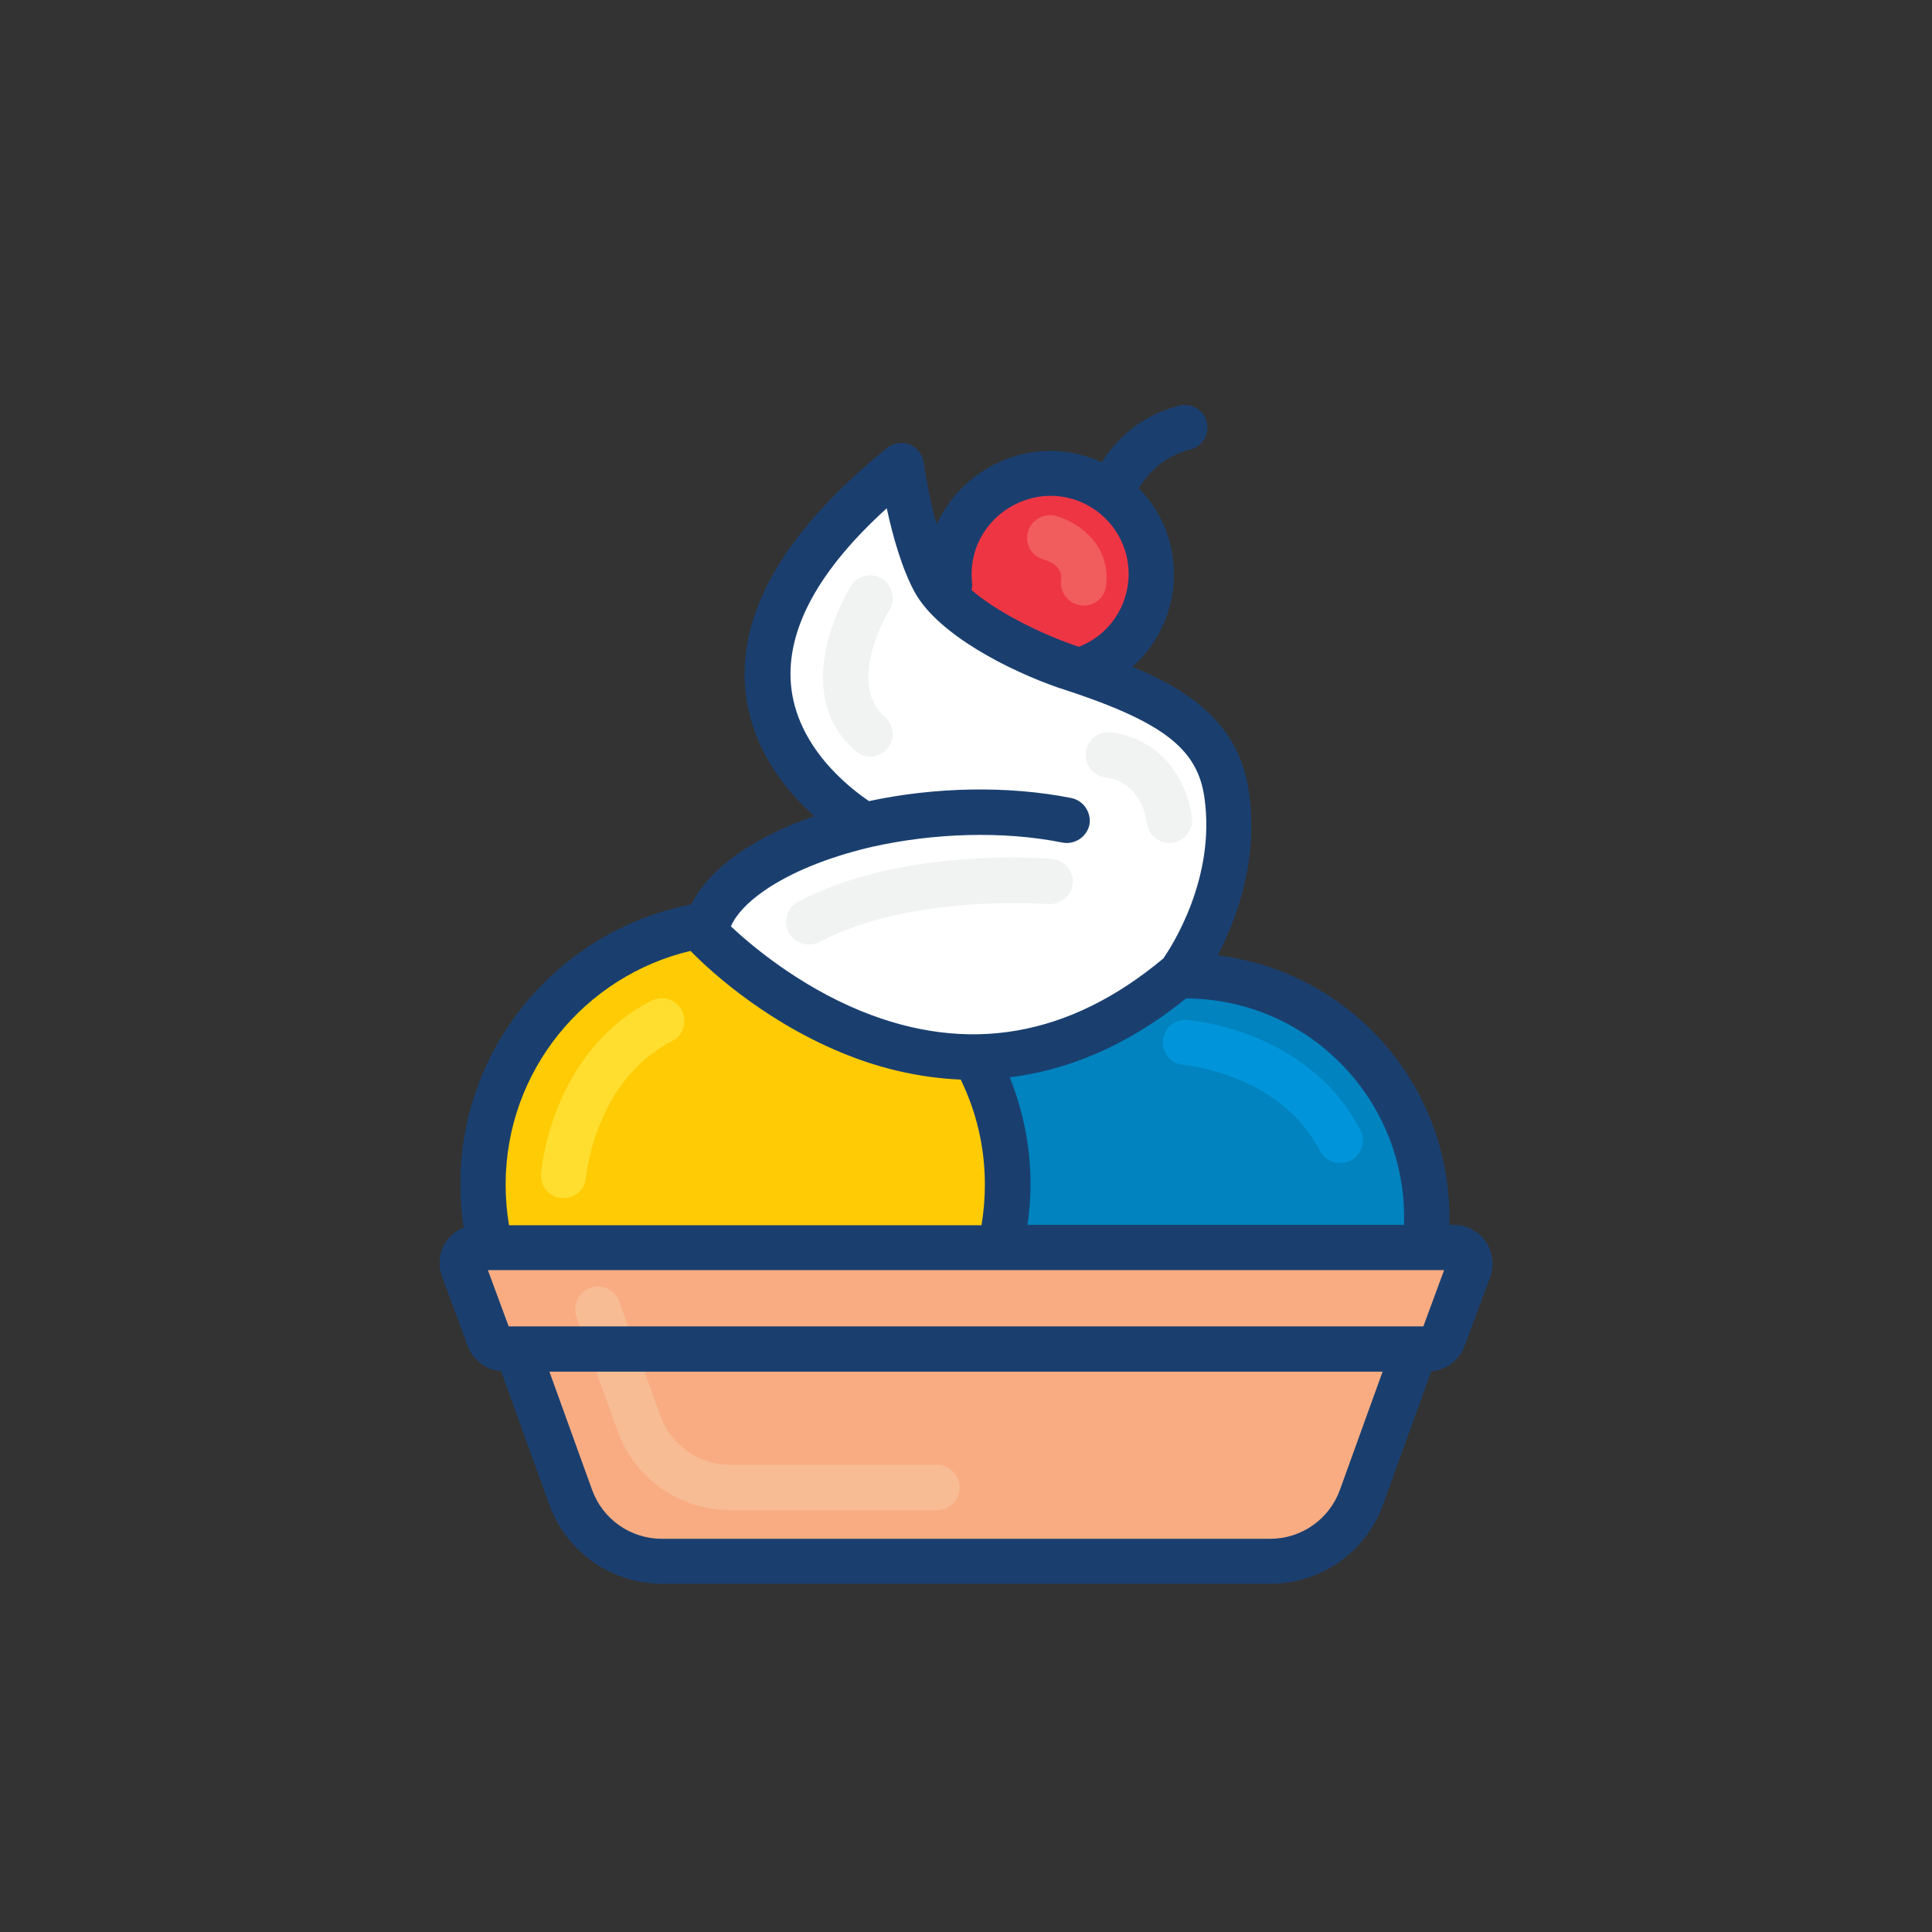
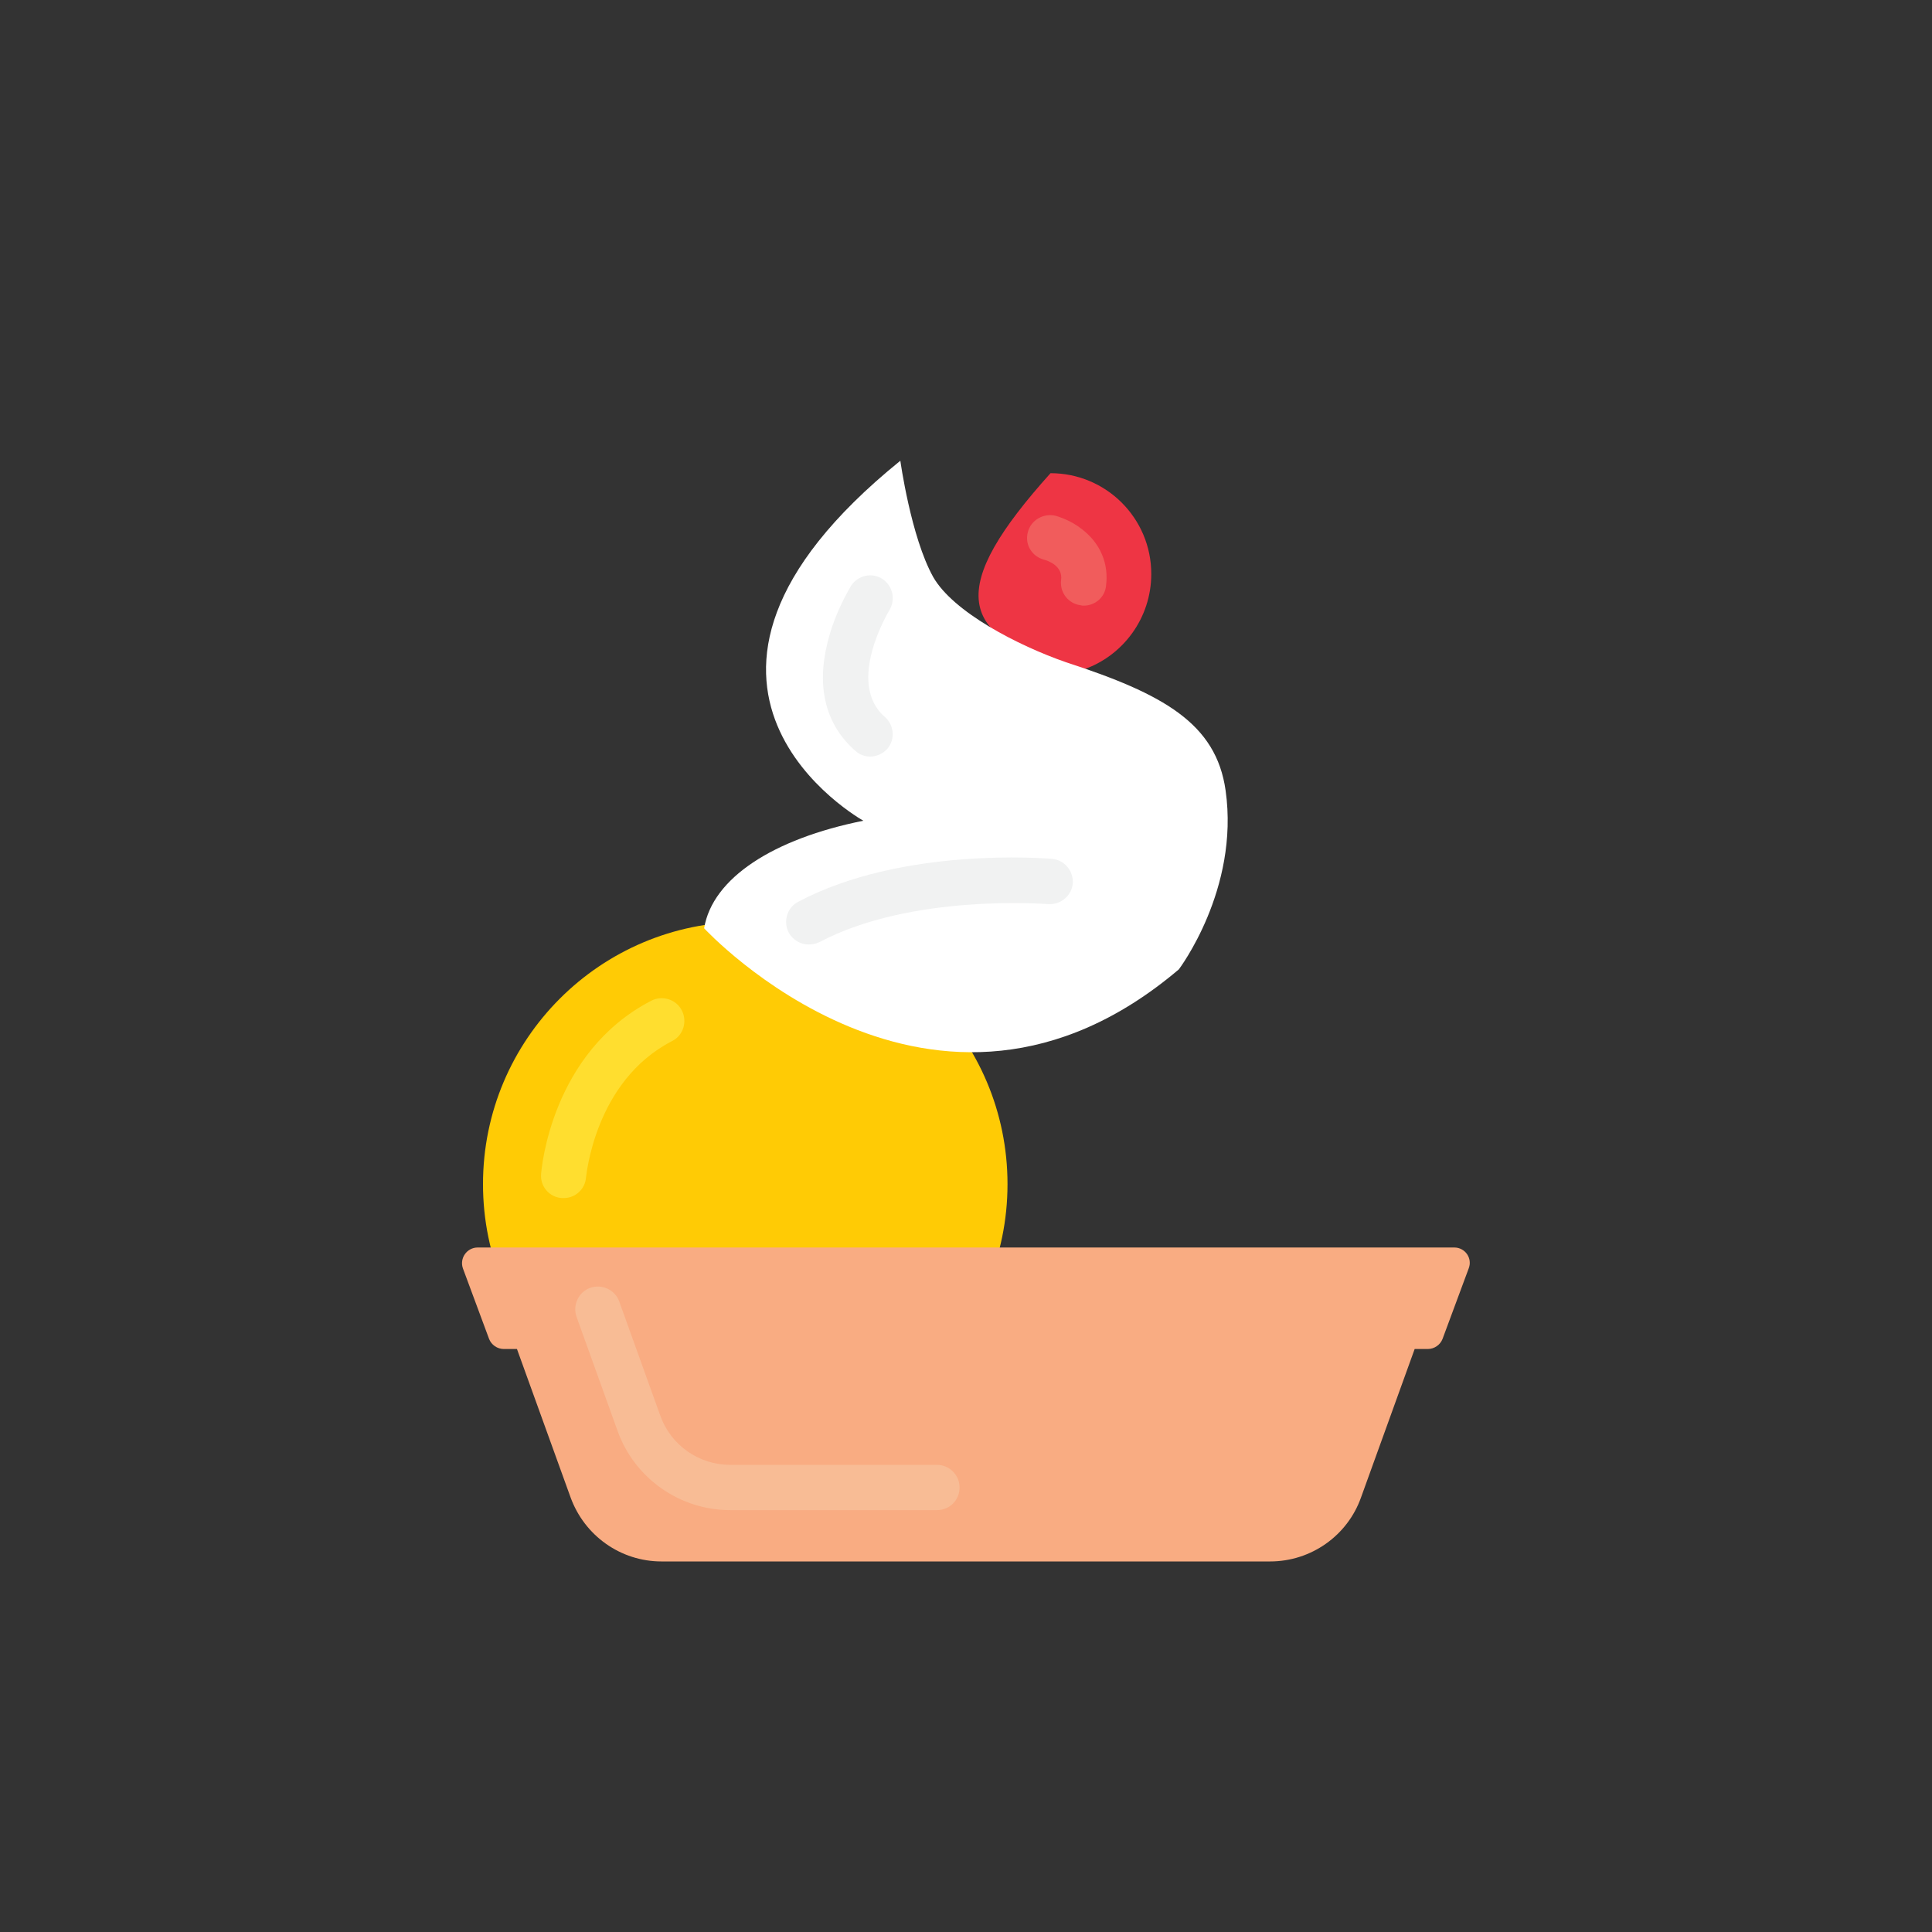
<svg xmlns="http://www.w3.org/2000/svg" id="Layer_1" style="enable-background:new 0 0 512 512;" version="1.1" viewBox="0 0 512 512" xml:space="preserve">
  <rect x="0" y="0" width="512" height="512" fill="#333333" stroke="none" />
  <style type="text/css">
	.st0{fill:#EE3544;}
	.st1{fill:#0083BF;}
	.st2{fill:#FFCB05;}
	.st3{fill:#F9AC82;}
	.st4{fill:none;stroke:#1A3F6F;stroke-width:12;stroke-linecap:round;stroke-linejoin:round;stroke-miterlimit:10;}
	.st5{fill:#F8BC95;}
	.st6{fill:#FFFFFF;}
	.st7{fill:#F1F2F2;}
	.st8{fill:#FFDE2F;}
	.st9{fill:#0095DA;}
	.st10{fill:#F15C5C;}
	.st11{fill:#1A3F6F;}
</style>
  <g>
-     <path class="st0" d="M287.2,177.4c10.4-3.6,17.9-13.6,17.9-25.3c0-14.8-12-26.7-26.7-26.7c-14.8,0-28.6,12.8-26.7,29.7   C251.7,155.1,251.6,169.5,287.2,177.4" />
-     <circle class="st1" cx="314.1" cy="322.6" r="64" />
+     <path class="st0" d="M287.2,177.4c10.4-3.6,17.9-13.6,17.9-25.3c0-14.8-12-26.7-26.7-26.7C251.7,155.1,251.6,169.5,287.2,177.4" />
    <circle class="st2" cx="197.5" cy="313.8" r="69.5" />
    <path class="st3" d="M385.4,330.6H126.6c-2.9,0-4.9,2.9-3.9,5.6l6.9,18.6c0.6,1.6,2.2,2.7,3.9,2.7h3.5l14.2,39.3   c3.7,10.2,13.3,17,24.1,17h161.3c10.8,0,20.5-6.8,24.1-17l14.2-39.3h3.5c1.7,0,3.3-1.1,3.9-2.7l6.9-18.6   C390.3,333.5,388.3,330.6,385.4,330.6z" />
    <path class="st4" d="M287.2,177.4" />
    <path class="st5" d="M248.3,400.2h-54.8c-13.3,0-25.3-8.4-29.8-20.9L152.8,349c-1.1-3.1,0.5-6.6,3.6-7.7c3.1-1.1,6.6,0.5,7.7,3.6   l10.9,30.3c2.8,7.8,10.2,13,18.5,13h54.8c3.3,0,6,2.7,6,6S251.7,400.2,248.3,400.2z" />
    <path class="st6" d="M186.6,246c0,0,60.8,66,125.8,10.9c0,0,16.1-21.2,12.4-47.4c-2.5-17.8-16.5-25.6-42.3-34   c-12.7-4.4-29.9-13.3-35.2-22.6c-5.9-10.6-8.7-30.8-8.7-30.8c-73.9,59.8-9.8,95.4-9.8,95.4C204.9,222.3,188.8,232.7,186.6,246z" />
    <path class="st7" d="M230.6,200.5c-1.4,0-2.8-0.5-3.9-1.5c-7.8-6.8-10.4-16.7-7.4-28.7c2-8.3,6.1-14.7,6.2-15   c1.8-2.8,5.5-3.7,8.3-1.9c2.8,1.8,3.6,5.5,1.9,8.3l0,0c-0.1,0.2-11.7,19.2-1.2,28.3c2.5,2.2,2.8,6,0.6,8.5   C233.9,199.8,232.2,200.5,230.6,200.5z" />
-     <path class="st7" d="M309.9,223.4c-3,0-5.6-2.3-6-5.4c-0.1-1.1-1.5-10.7-11-12c-3.3-0.4-5.6-3.5-5.1-6.8c0.4-3.3,3.5-5.6,6.8-5.1   c15.3,2.1,20.6,15.7,21.3,22.7c0.3,3.3-2.1,6.2-5.4,6.6C310.3,223.4,310.1,223.4,309.9,223.4z" />
    <path class="st7" d="M214.3,250.3c-2.2,0-4.2-1.2-5.3-3.2c-1.5-2.9-0.4-6.6,2.5-8.1c27.7-14.7,65.7-11.5,67.3-11.4   c3.3,0.3,5.7,3.2,5.5,6.5c-0.3,3.3-3.2,5.7-6.5,5.5c-0.5,0-36.2-2.9-60.7,10.1C216.2,250.1,215.3,250.3,214.3,250.3z" />
    <path class="st8" d="M149.4,317.5c-0.2,0-0.3,0-0.5,0c-3.3-0.2-5.8-3.1-5.5-6.4c0.1-1.3,2.7-32.2,29.2-45.9   c2.9-1.5,6.6-0.4,8.1,2.6c1.5,2.9,0.4,6.6-2.6,8.1c-20.6,10.6-22.7,35.9-22.8,36.1C155.1,315.1,152.5,317.5,149.4,317.5z" />
-     <path class="st9" d="M355.1,308.2c-2.2,0-4.3-1.2-5.3-3.2c-10.6-20.6-35.9-22.7-36.1-22.8c-3.3-0.2-5.8-3.1-5.5-6.4   c0.2-3.3,3.1-5.8,6.4-5.5c1.3,0.1,32.2,2.7,45.9,29.2c1.5,2.9,0.4,6.6-2.6,8.1C357,308,356,308.2,355.1,308.2z" />
    <path class="st10" d="M287.2,160.5c-0.3,0-0.5,0-0.8-0.1c-3.3-0.4-5.6-3.4-5.2-6.7c0.5-3.7-3.4-5.1-4.6-5.4   c-3.2-0.9-5.1-4.1-4.2-7.3c0.8-3.2,4.2-5.1,7.4-4.3c0.6,0.2,3.9,1.1,7,3.6c4.8,3.7,7.1,9.1,6.3,15   C292.8,158.3,290.2,160.5,287.2,160.5z" />
-     <path class="st11" d="M393.7,329c-1.9-2.7-5-4.4-8.3-4.4h-1.3c0-0.7,0-1.3,0-2c0-35.7-26.8-65.2-61.4-69.4   c4.8-9.2,10.9-25,8.3-43.2c-2.4-17.6-15-26.7-30.9-33.3c6.9-6.1,11-15,11-24.5c0-8.9-3.5-16.9-9.3-22.8c2-3.4,6.1-8.4,13.7-10.3   c3.2-0.8,5.1-4.1,4.3-7.3c-0.8-3.2-4.1-5.1-7.3-4.3c-10.9,2.8-17.2,9.7-20.5,15c-4.2-1.9-8.8-3-13.7-3c-9.3,0-18.3,4.1-24.6,11.1   c-2.3,2.6-4.1,5.4-5.5,8.4c-1.8-6.6-3-13.3-3.4-16.4c-0.3-2.1-1.7-4-3.7-4.8c-2-0.8-4.3-0.4-6,0.9c-26.8,21.7-39.4,43.1-37.6,63.8   c1.4,15.6,10.6,26.9,18.3,33.8c-7.5,2.6-14.4,5.9-20,9.8c-5.9,4.1-10.2,8.7-12.6,13.6c-34.8,6.7-61.2,37.4-61.2,74.1   c0,3.9,0.3,7.8,0.9,11.5c-1.8,0.7-3.4,2-4.6,3.6c-1.9,2.7-2.3,6.2-1.2,9.3l6.9,18.6c1.4,3.7,4.9,6.3,8.8,6.6l12.8,35.4   c4.5,12.5,16.5,20.9,29.8,20.9h161.3c13.3,0,25.3-8.4,29.8-20.9l12.8-35.4c3.9-0.3,7.4-2.9,8.8-6.6l6.9-18.6   C396,335.2,395.6,331.7,393.7,329z M372.1,322.6c0,0.7,0,1.3,0,2h-99.8c0.5-3.5,0.8-7.1,0.8-10.8c0-10-2-19.5-5.5-28.3   c14.6-1.8,30.5-7.8,46.7-20.9C346.2,264.7,372.1,290.7,372.1,322.6z M257.6,154.4c-0.6-5.9,1.2-11.5,5.1-15.9   c4-4.5,9.9-7.1,15.7-7.1c11.4,0,20.7,9.3,20.7,20.7c0,8.6-5.3,16.3-13.2,19.3c-0.4-0.1-0.8-0.3-1.2-0.4c-9.7-3.4-20.7-9-27.2-14.6   C257.6,155.8,257.7,155.1,257.6,154.4z M202.6,236c7.1-4.9,16.7-8.7,27.3-11.3c0.4-0.1,0.9-0.2,1.3-0.3c16.1-3.6,34.5-4.3,50.4-1.1   c3.2,0.6,6.4-1.5,7.1-4.7c0.6-3.2-1.5-6.4-4.7-7.1c-17.1-3.4-36.4-2.9-53.7,0.8c-5.2-3.5-19.3-14.4-20.7-31   c-1.2-14.5,7.3-30.2,25.4-46.6c1.5,7,4,16.1,7.5,22.4c6.2,11,24.5,20.5,38.4,25.3c0,0,0.1,0,0.1,0c27.1,8.8,36.4,15.9,38.2,29.1   c3,21.3-8.7,39.3-10.9,42.5c-24.9,20.8-51.8,25.5-80.2,13.9c-16.8-6.9-29.4-17.7-34.4-22.4C195.1,242.3,198.1,239.1,202.6,236z    M183,252c3.1,3.2,18,17.9,40.1,27c8.9,3.7,19.6,6.6,31.5,7.1c4.1,8.4,6.4,17.8,6.4,27.8c0,3.7-0.3,7.3-0.9,10.8H134.9   c-0.6-3.5-0.9-7.1-0.9-10.8C134,283.8,155,258.6,183,252z M355.1,394.8c-2.8,7.8-10.2,13-18.5,13H175.4c-8.3,0-15.7-5.2-18.5-13   l-11.3-31.3h220.8L355.1,394.8z M377.2,351.5H134.8l-5.5-14.9h253.4L377.2,351.5z" />
  </g>
</svg>